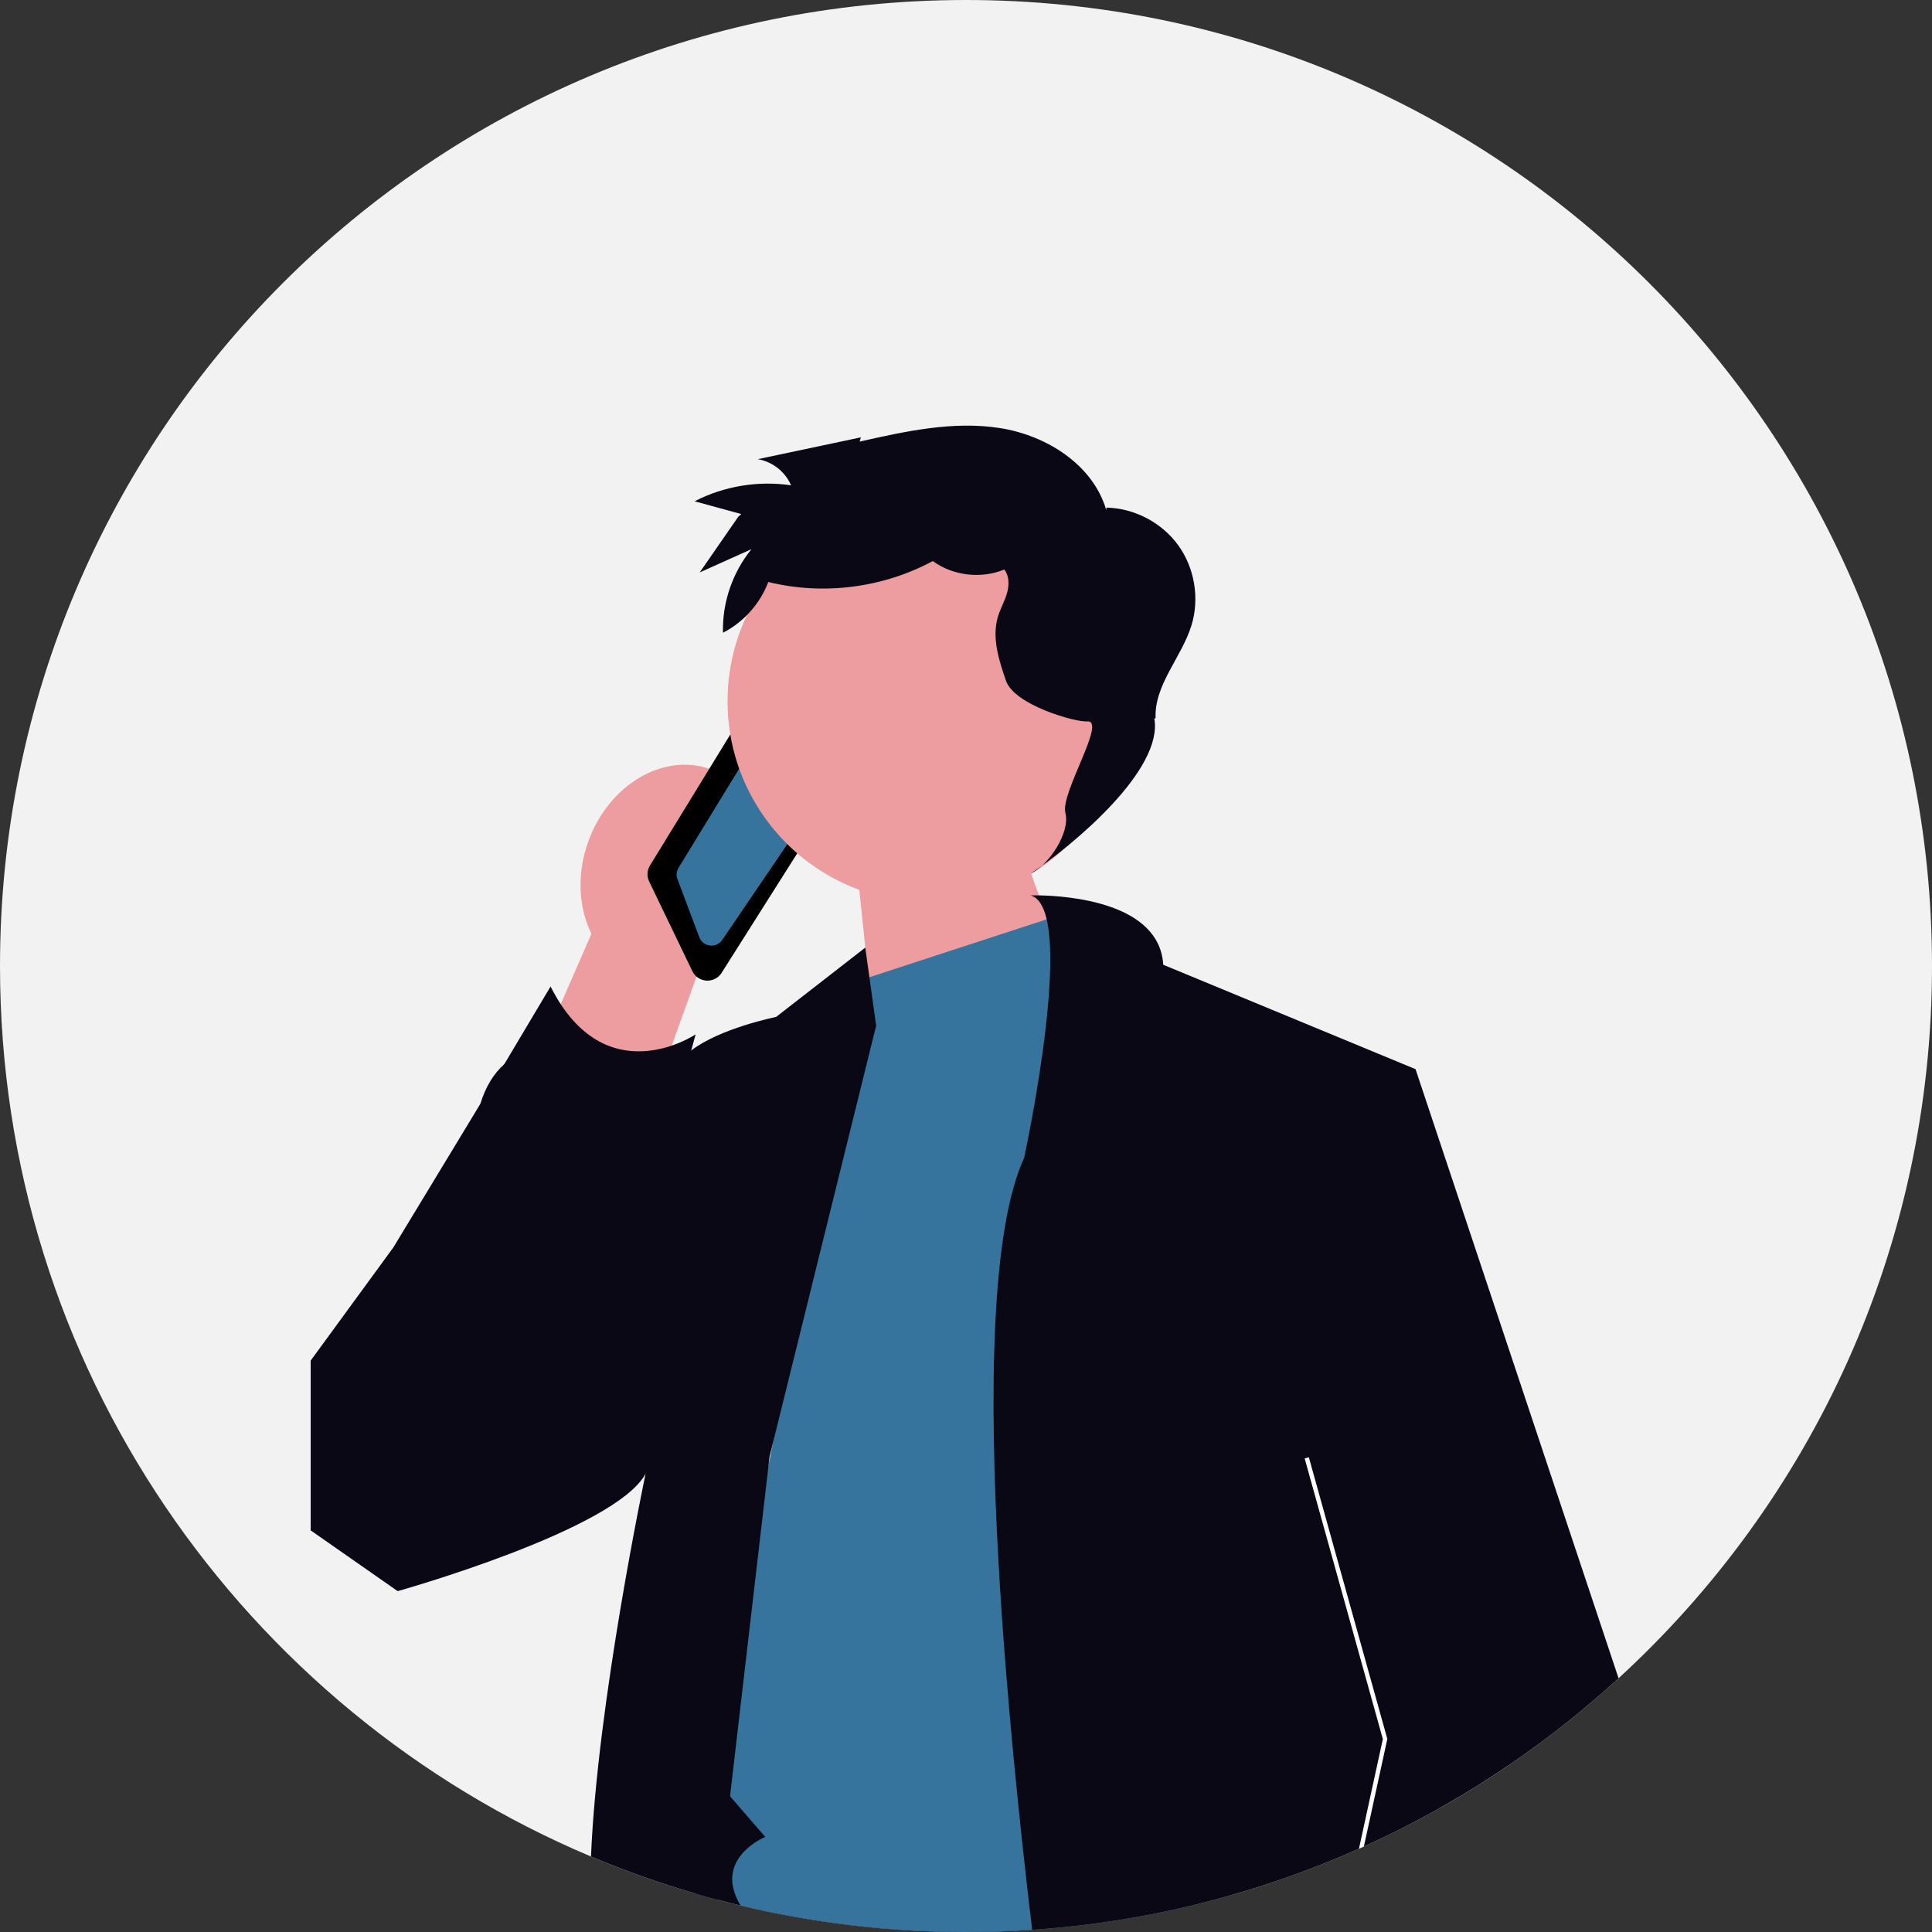
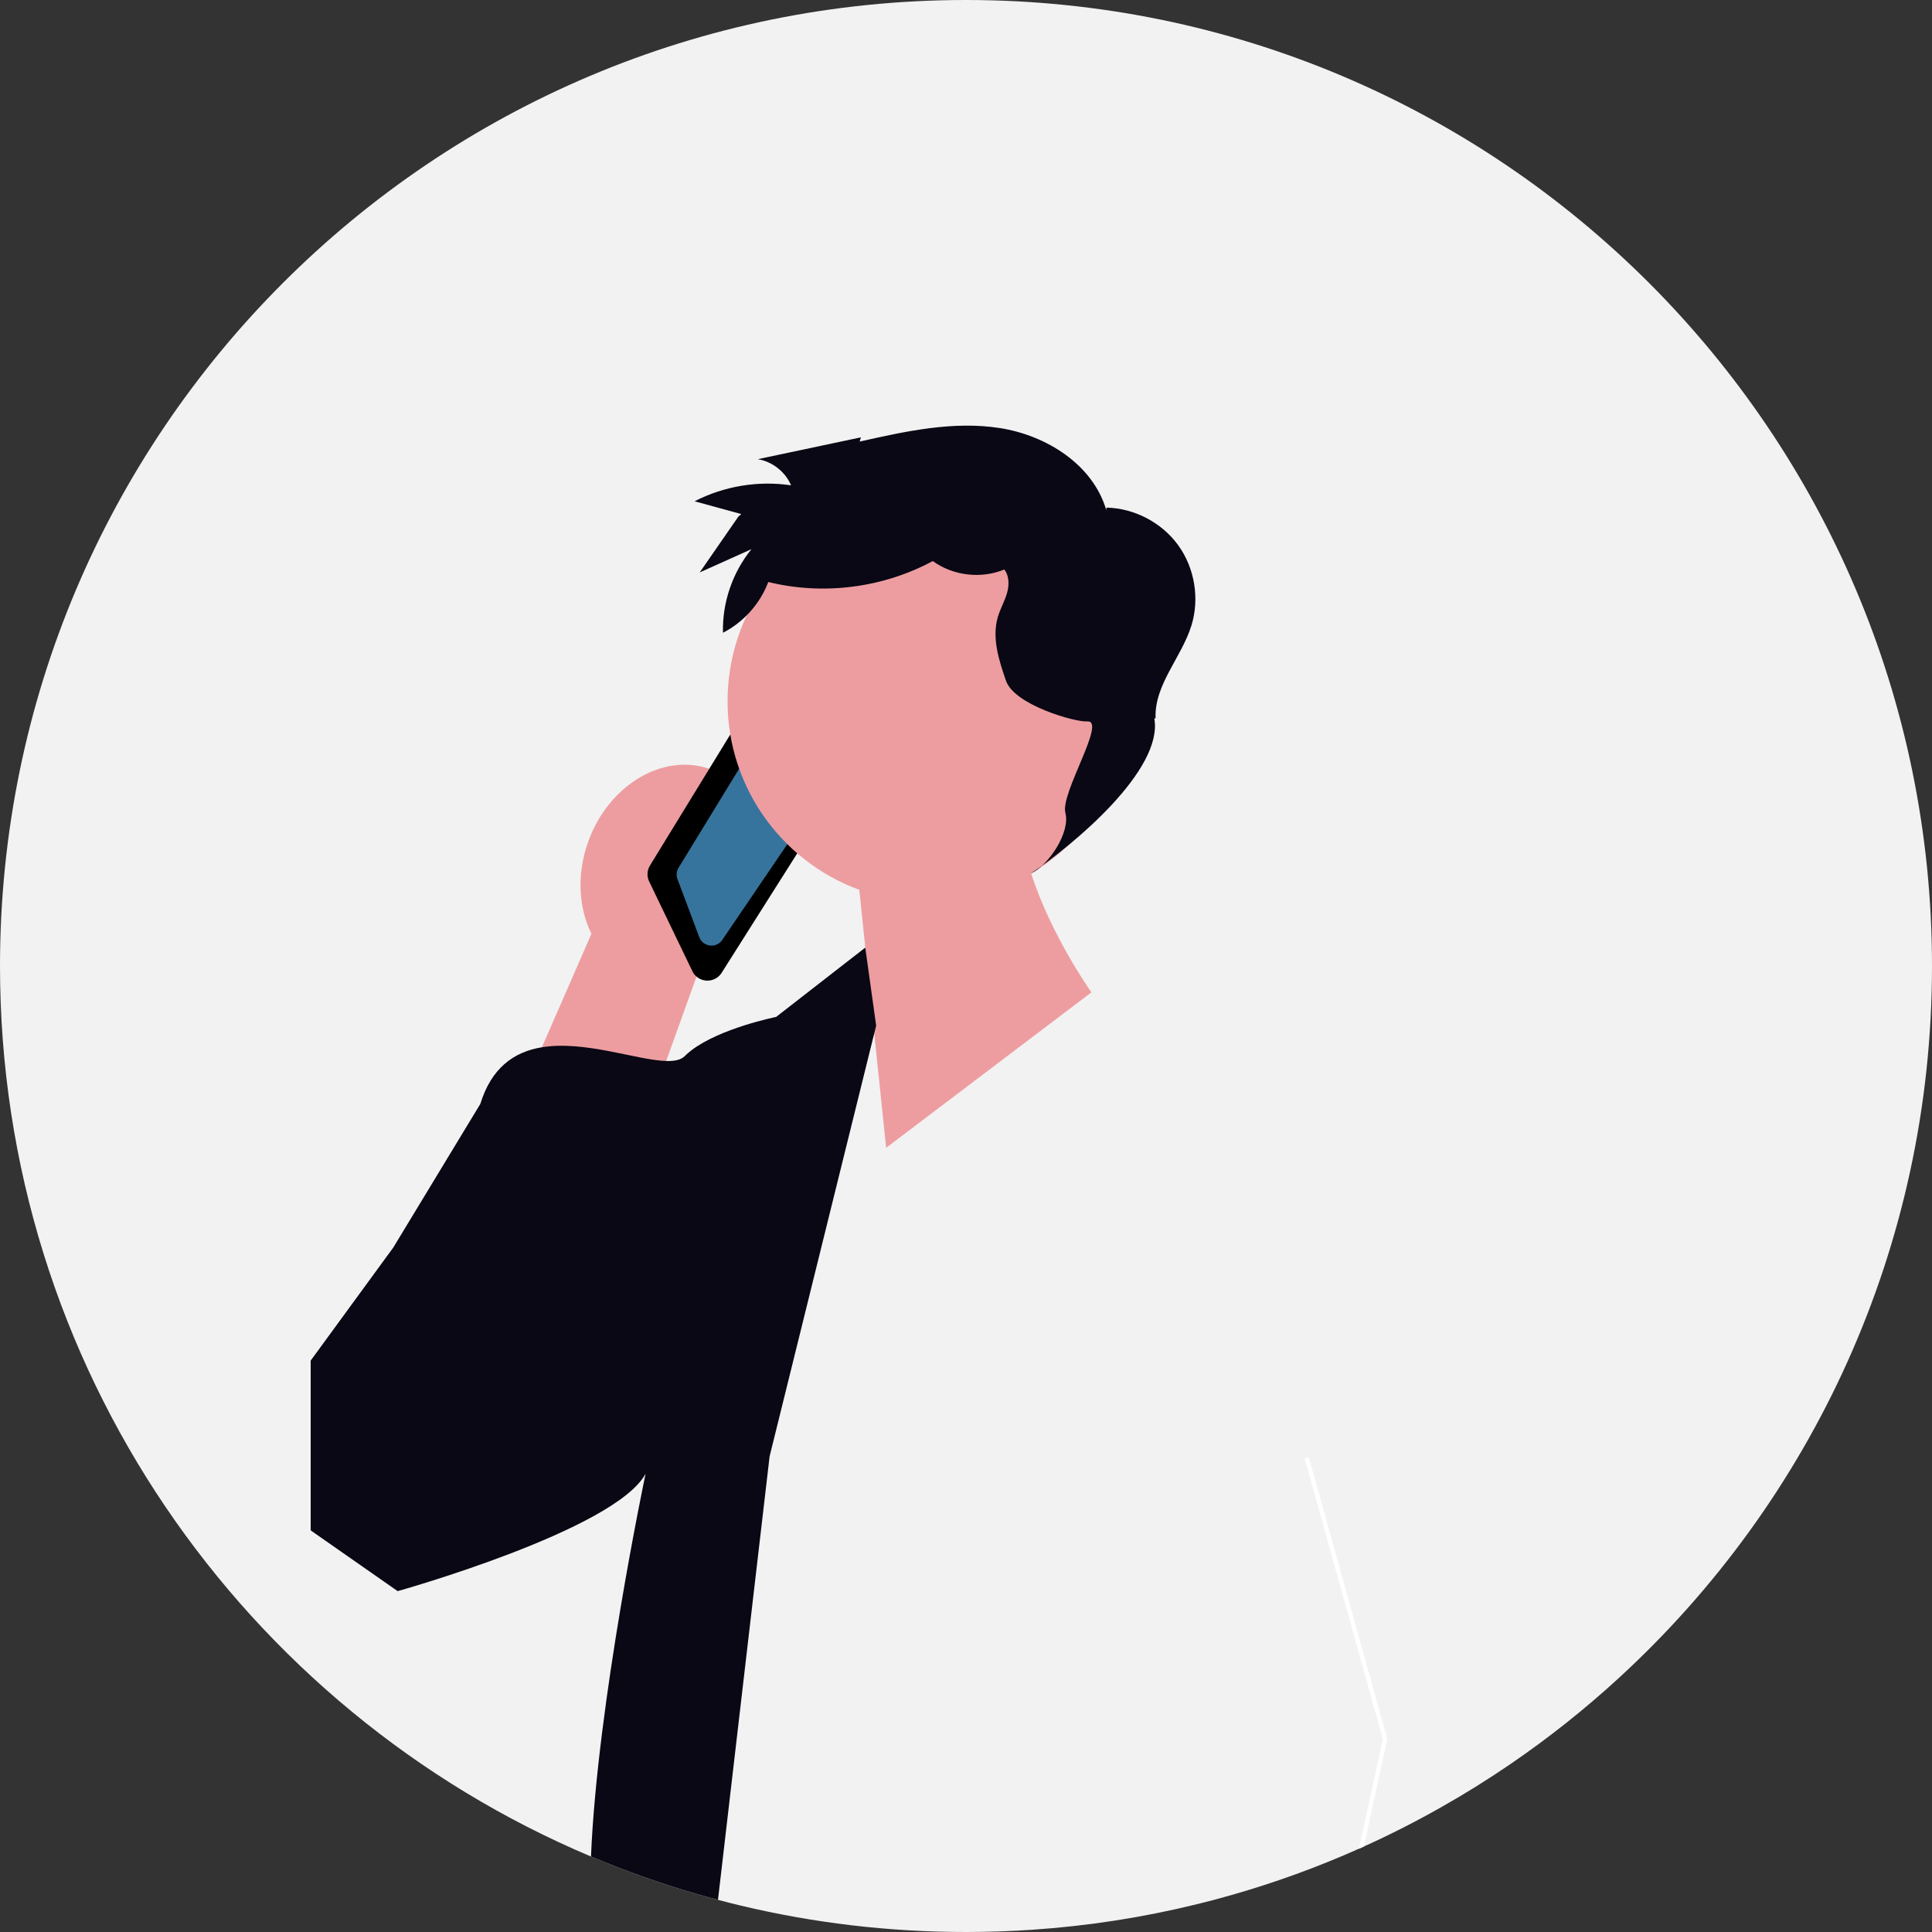
<svg xmlns="http://www.w3.org/2000/svg" width="229" height="229" viewBox="0 0 229 229" fill="none">
  <rect x="0" y="0" width="229" height="229" fill="#333333" stroke="none" />
  <g clip-path="url(#clip0_126_1073)">
    <path d="M229 114.5C229 147.916 214.684 177.991 191.848 198.922C187.854 202.586 183.598 205.97 179.11 209.04C176.435 210.874 173.679 212.594 170.847 214.194C167.867 215.886 164.803 217.445 161.662 218.866C161.468 218.955 161.274 219.042 161.077 219.128C156.207 221.301 151.155 223.141 145.956 224.623C144.563 225.021 143.161 225.394 141.746 225.736C135.464 227.271 128.98 228.288 122.341 228.735C119.749 228.911 117.135 229 114.5 229C105.3 229 96.356 227.915 87.784 225.866C86.888 225.653 85.991 225.428 85.103 225.187C84.215 224.956 83.331 224.71 82.452 224.454C78.211 223.221 74.072 221.748 70.05 220.053C28.892 202.697 0 161.971 0 114.5C0 51.265 51.265 0 114.5 0C177.735 0 229 51.265 229 114.5Z" fill="#F2F2F2" />
-     <path d="M141.746 185.533V225.736C135.464 227.271 128.98 228.288 122.341 228.735C119.749 228.911 117.135 229 114.5 229C105.3 229 96.356 227.915 87.784 225.866C86.888 225.653 85.991 225.428 85.103 225.187C84.215 224.956 83.331 224.71 82.452 224.454V185.533H141.746Z" fill="#090814" />
    <path d="M82.757 115.203L66.24 161.165L49.722 157.367L70.102 110.685C68.589 107.617 68.333 103.649 69.711 99.787C72.123 93.031 78.612 89.172 84.203 91.168C89.795 93.164 92.373 100.26 89.96 107.016C88.582 110.878 85.87 113.786 82.757 115.203Z" fill="#ED9DA0" />
    <path d="M83.857 116.236C83.706 116.236 83.552 116.219 83.401 116.183C82.814 116.046 82.326 115.655 82.065 115.112L76.946 104.486C76.651 103.875 76.688 103.164 77.043 102.586L88.76 83.475C89.077 82.958 89.605 82.618 90.206 82.543L92.317 82.279C93.132 82.18 93.941 82.599 94.323 83.328L98.976 92.21C99.303 92.836 99.272 93.596 98.895 94.194L85.533 115.312C85.409 115.506 85.255 115.676 85.075 115.816C84.722 116.092 84.294 116.236 83.857 116.236Z" fill="black" />
-     <path d="M84.335 112.085C84.273 112.085 84.212 112.081 84.149 112.074C83.573 112.005 83.088 111.625 82.884 111.082L80.302 104.205C80.134 103.755 80.18 103.263 80.431 102.854L90.703 86.061C90.982 85.605 91.467 85.329 92.002 85.322C92.559 85.328 93.03 85.58 93.321 86.029L97.415 92.355C97.754 92.878 97.746 93.55 97.396 94.065L85.612 111.408C85.321 111.836 84.844 112.085 84.335 112.085Z" fill="#36749D" />
+     <path d="M84.335 112.085C84.273 112.085 84.212 112.081 84.149 112.074C83.573 112.005 83.088 111.625 82.884 111.082L80.302 104.205C80.134 103.755 80.18 103.263 80.431 102.854L90.703 86.061C90.982 85.605 91.467 85.329 92.002 85.322C92.559 85.328 93.03 85.58 93.321 86.029C97.754 92.878 97.746 93.55 97.396 94.065L85.612 111.408C85.321 111.836 84.844 112.085 84.335 112.085Z" fill="#36749D" />
    <path d="M133.798 84.228C134.41 71.102 124.264 59.965 111.138 59.353C98.011 58.742 86.874 68.887 86.263 82.014C85.767 92.659 92.347 101.995 101.853 105.471L105.034 136.05L129.366 117.622C129.366 117.622 124.606 110.941 122.231 103.547C128.843 99.589 133.413 92.503 133.798 84.228Z" fill="#ED9DA0" />
-     <path d="M86.53 212.911L84 209.993L88.777 185.533L91.107 173.602L91.575 171.192L101.016 122.859L102.045 116.158L102.936 115.868L103.05 115.831L124.064 108.968L124.35 108.872L127.309 107.907L135.301 114.352L145.956 224.623C144.563 225.021 143.161 225.394 141.746 225.736C135.464 227.271 128.98 228.288 122.341 228.735C119.749 228.911 117.135 229 114.5 229C105.3 229 96.356 227.915 87.784 225.866C84.409 220.29 90.703 217.726 90.703 217.726L86.53 212.911Z" fill="#36749D" />
    <path d="M103.851 121.57L103.623 122.489L91.575 171.192L91.218 172.644L91.107 173.602L89.717 185.533L86.53 212.911L85.103 225.187C84.215 224.956 83.331 224.71 82.452 224.454C78.211 223.221 74.072 221.748 70.05 220.053C70.808 201.853 76.43 175.128 76.522 174.681C72.901 181.382 47.135 188.597 47.135 188.597L36.825 181.397V161.271L46.62 147.864L56.932 130.85C57.589 128.721 58.569 127.204 59.768 126.147C61.05 125.01 62.582 124.403 64.231 124.132C69.307 123.299 75.499 125.663 78.963 125.759C79.944 125.79 80.708 125.636 81.164 125.179C81.395 124.948 81.651 124.726 81.928 124.514C85.368 121.863 91.991 120.538 91.991 120.538L102.56 112.321L102.588 112.512L103.05 115.831L103.851 121.57Z" fill="#090814" />
    <path d="M119.051 67.498C116.302 68.642 112.97 68.251 110.561 66.502C104.664 69.686 97.571 70.589 91.064 68.983C90.094 71.557 88.141 73.746 85.694 75.001C85.598 71.438 86.82 67.854 89.073 65.092C87.027 66.011 84.982 66.931 82.937 67.85C84.464 65.644 85.991 63.438 87.518 61.233L87.867 60.931C86.021 60.426 84.175 59.921 82.329 59.416C85.819 57.617 89.88 56.945 93.764 57.525C93.083 55.918 91.54 54.707 89.817 54.427C93.891 53.565 97.965 52.703 102.038 51.84L101.899 52.342C107.363 51.111 112.986 49.873 118.519 50.739C124.053 51.606 129.553 55.08 131.124 60.456L131.15 60.168C134.468 60.24 137.712 61.943 139.656 64.632C141.601 67.321 142.201 70.935 141.23 74.109C140.066 77.915 136.801 81.153 136.972 85.13L136.822 85.161C137.903 91.235 127.279 100.122 122.153 103.555C124.325 102.542 126.893 98.653 126.278 96.337C125.663 94.02 131.244 85.312 128.856 85.509C127.515 85.62 120.238 83.588 119.237 80.683C118.393 78.235 117.541 75.589 118.281 73.108C118.573 72.129 119.102 71.233 119.376 70.249C119.651 69.265 119.618 68.097 118.913 67.358L119.051 67.498Z" fill="#090814" />
-     <path d="M72.532 158.88L82.453 122.602C82.453 122.602 71.765 129.82 65.259 116.93L47.136 147.35L72.532 158.88Z" fill="#090814" />
-     <path d="M179.11 209.04C176.435 210.874 173.679 212.594 170.847 214.194L173.189 207.678L179.11 209.04Z" fill="#ED9DA0" />
-     <path d="M191.848 198.922C187.854 202.586 183.598 205.971 179.11 209.04C176.435 210.874 173.679 212.594 170.847 214.194C167.867 215.886 164.803 217.445 161.662 218.866C161.468 218.956 161.274 219.042 161.077 219.128C156.207 221.301 151.155 223.141 145.956 224.623C144.563 225.021 143.161 225.394 141.746 225.736C135.464 227.271 128.98 228.288 122.341 228.735C120.824 216.006 119.222 200.42 118.374 185.533C117.203 164.979 117.471 145.762 121.388 137.252C121.388 137.252 123.077 129.491 123.962 121.715C124.517 116.833 124.757 111.948 124.064 108.968C123.706 107.424 123.096 106.391 122.153 106.132C122.153 106.132 122.529 106.12 123.161 106.129H123.164C126.57 106.191 137.443 106.964 137.878 114.352L167.783 126.727L191.848 198.922Z" fill="#090814" />
    <path d="M164.439 206.118L161.662 218.866C161.468 218.955 161.274 219.042 161.077 219.128L163.909 206.134L154.641 172.869L155.137 172.733L164.439 206.118Z" fill="white" />
  </g>
  <defs>
    <clipPath id="clip0_126_1073">
      <rect width="229" height="229" fill="white" />
    </clipPath>
  </defs>
</svg>